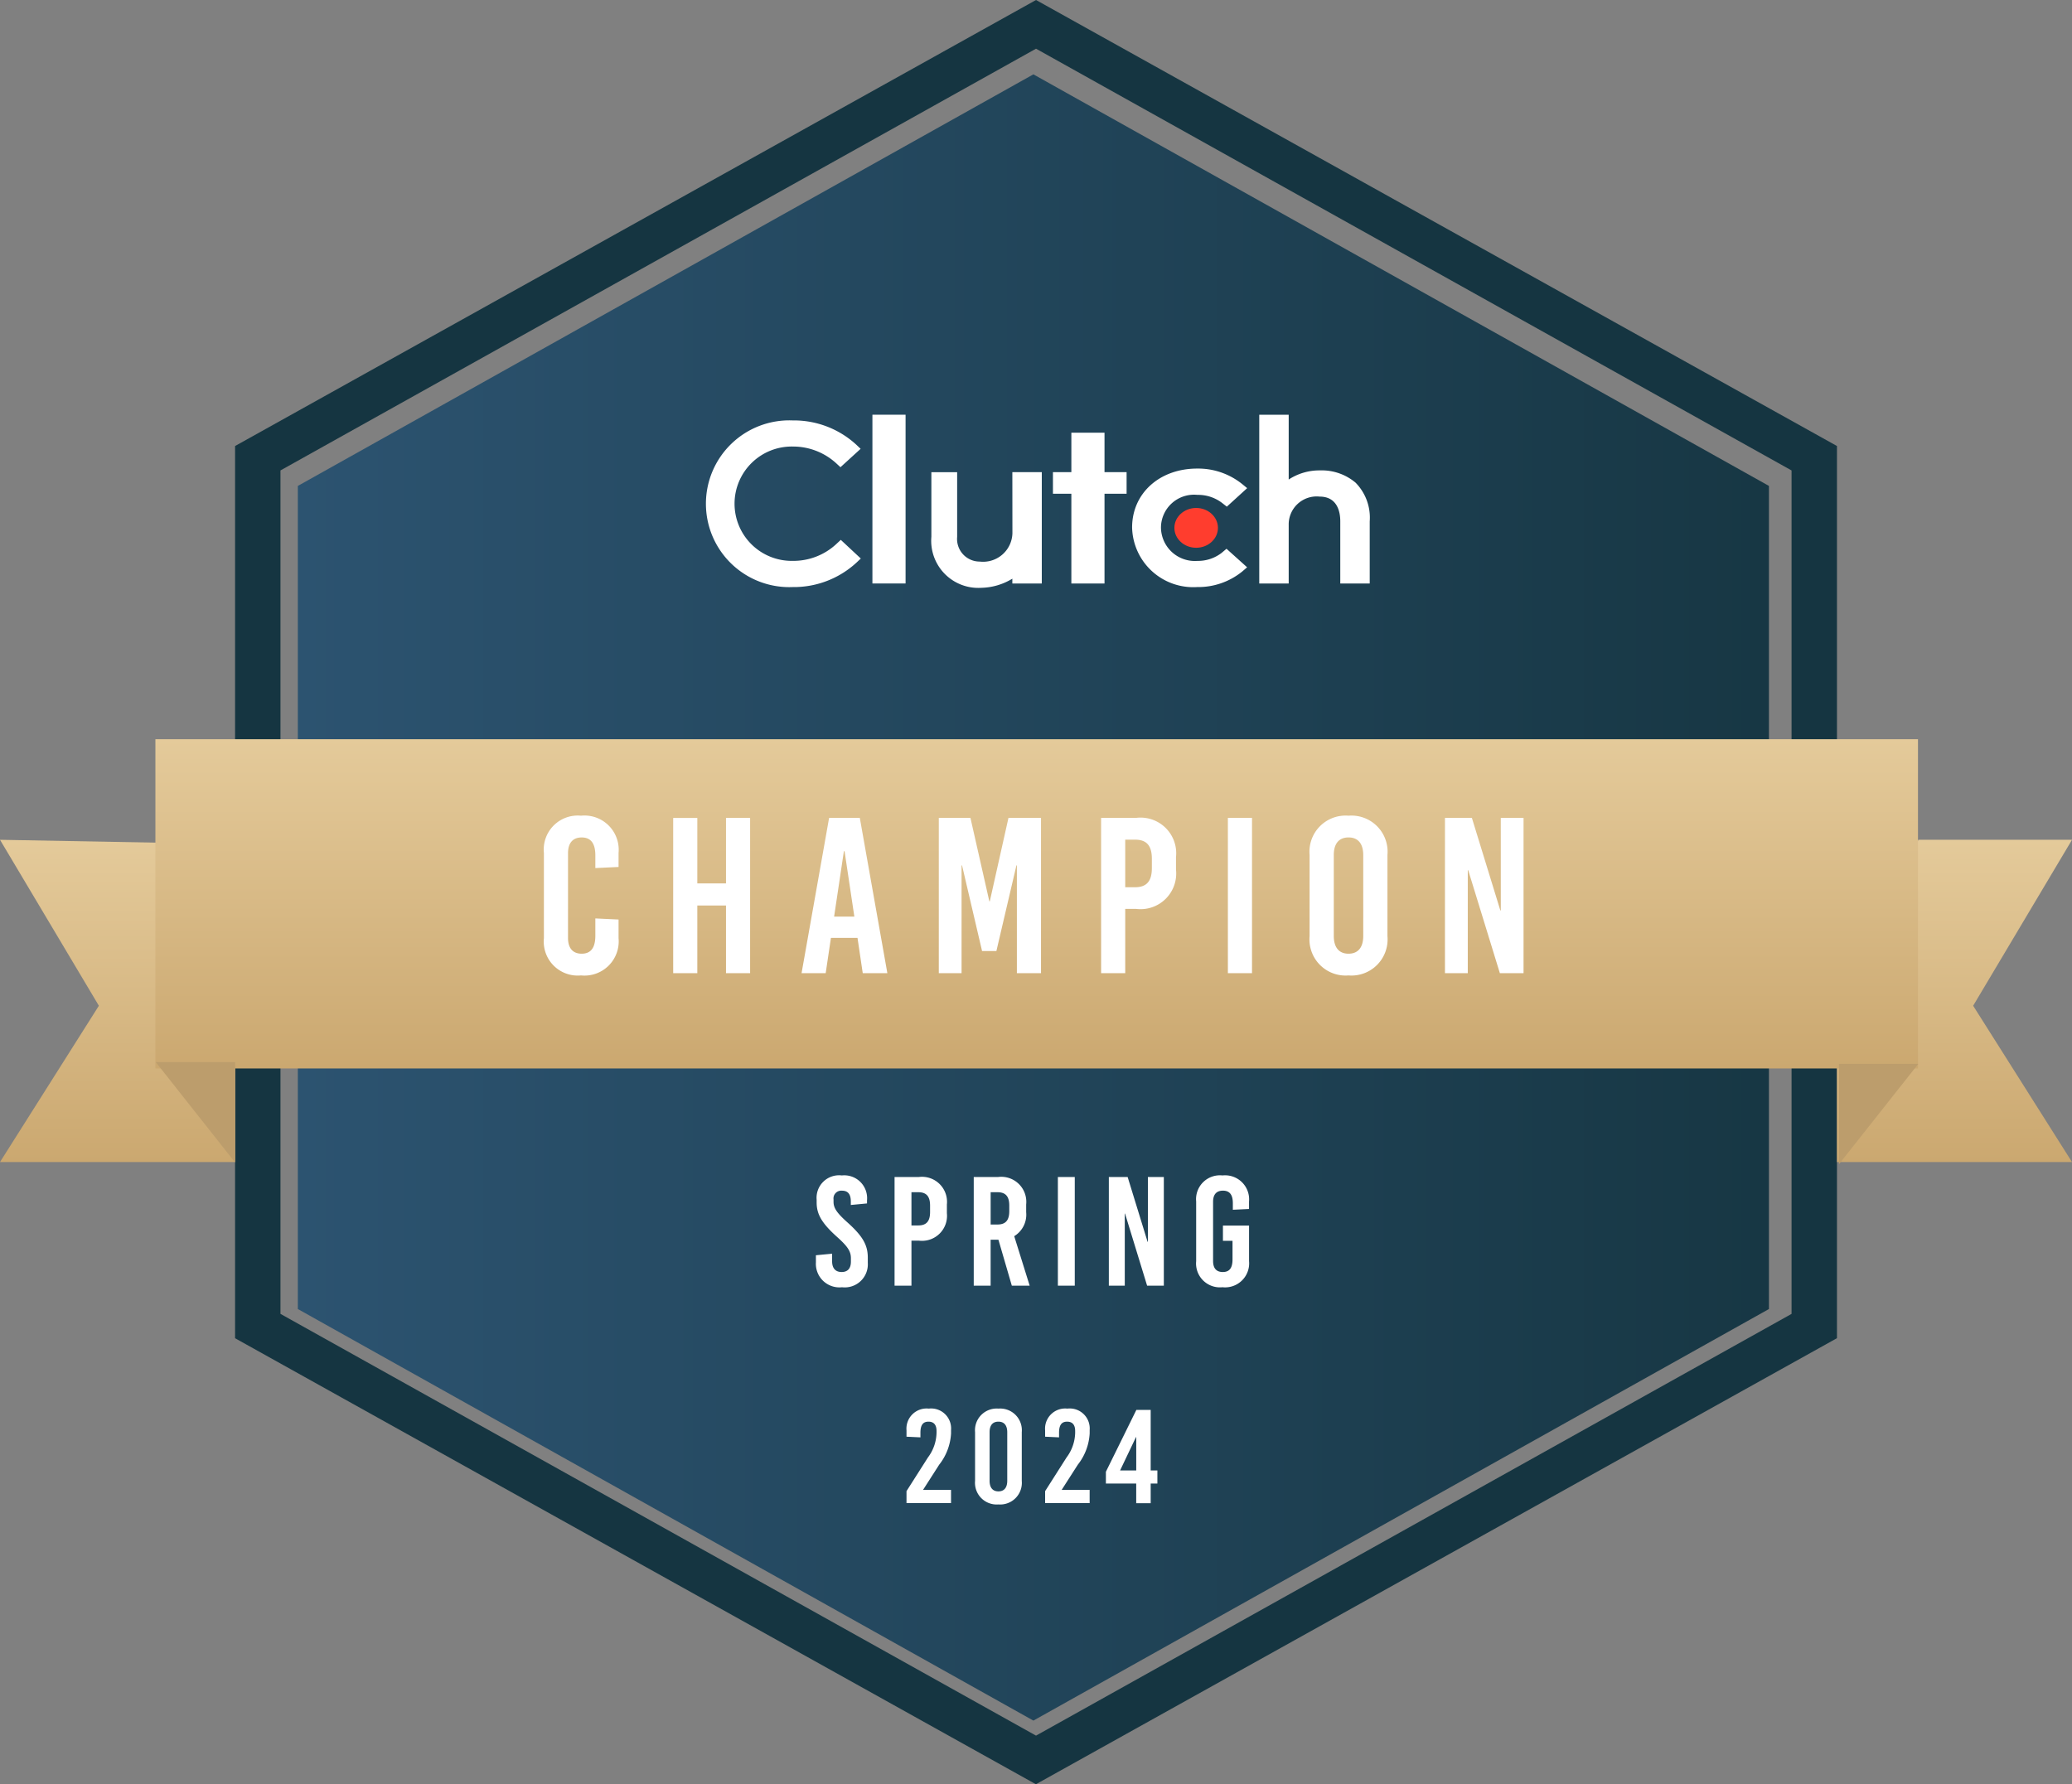
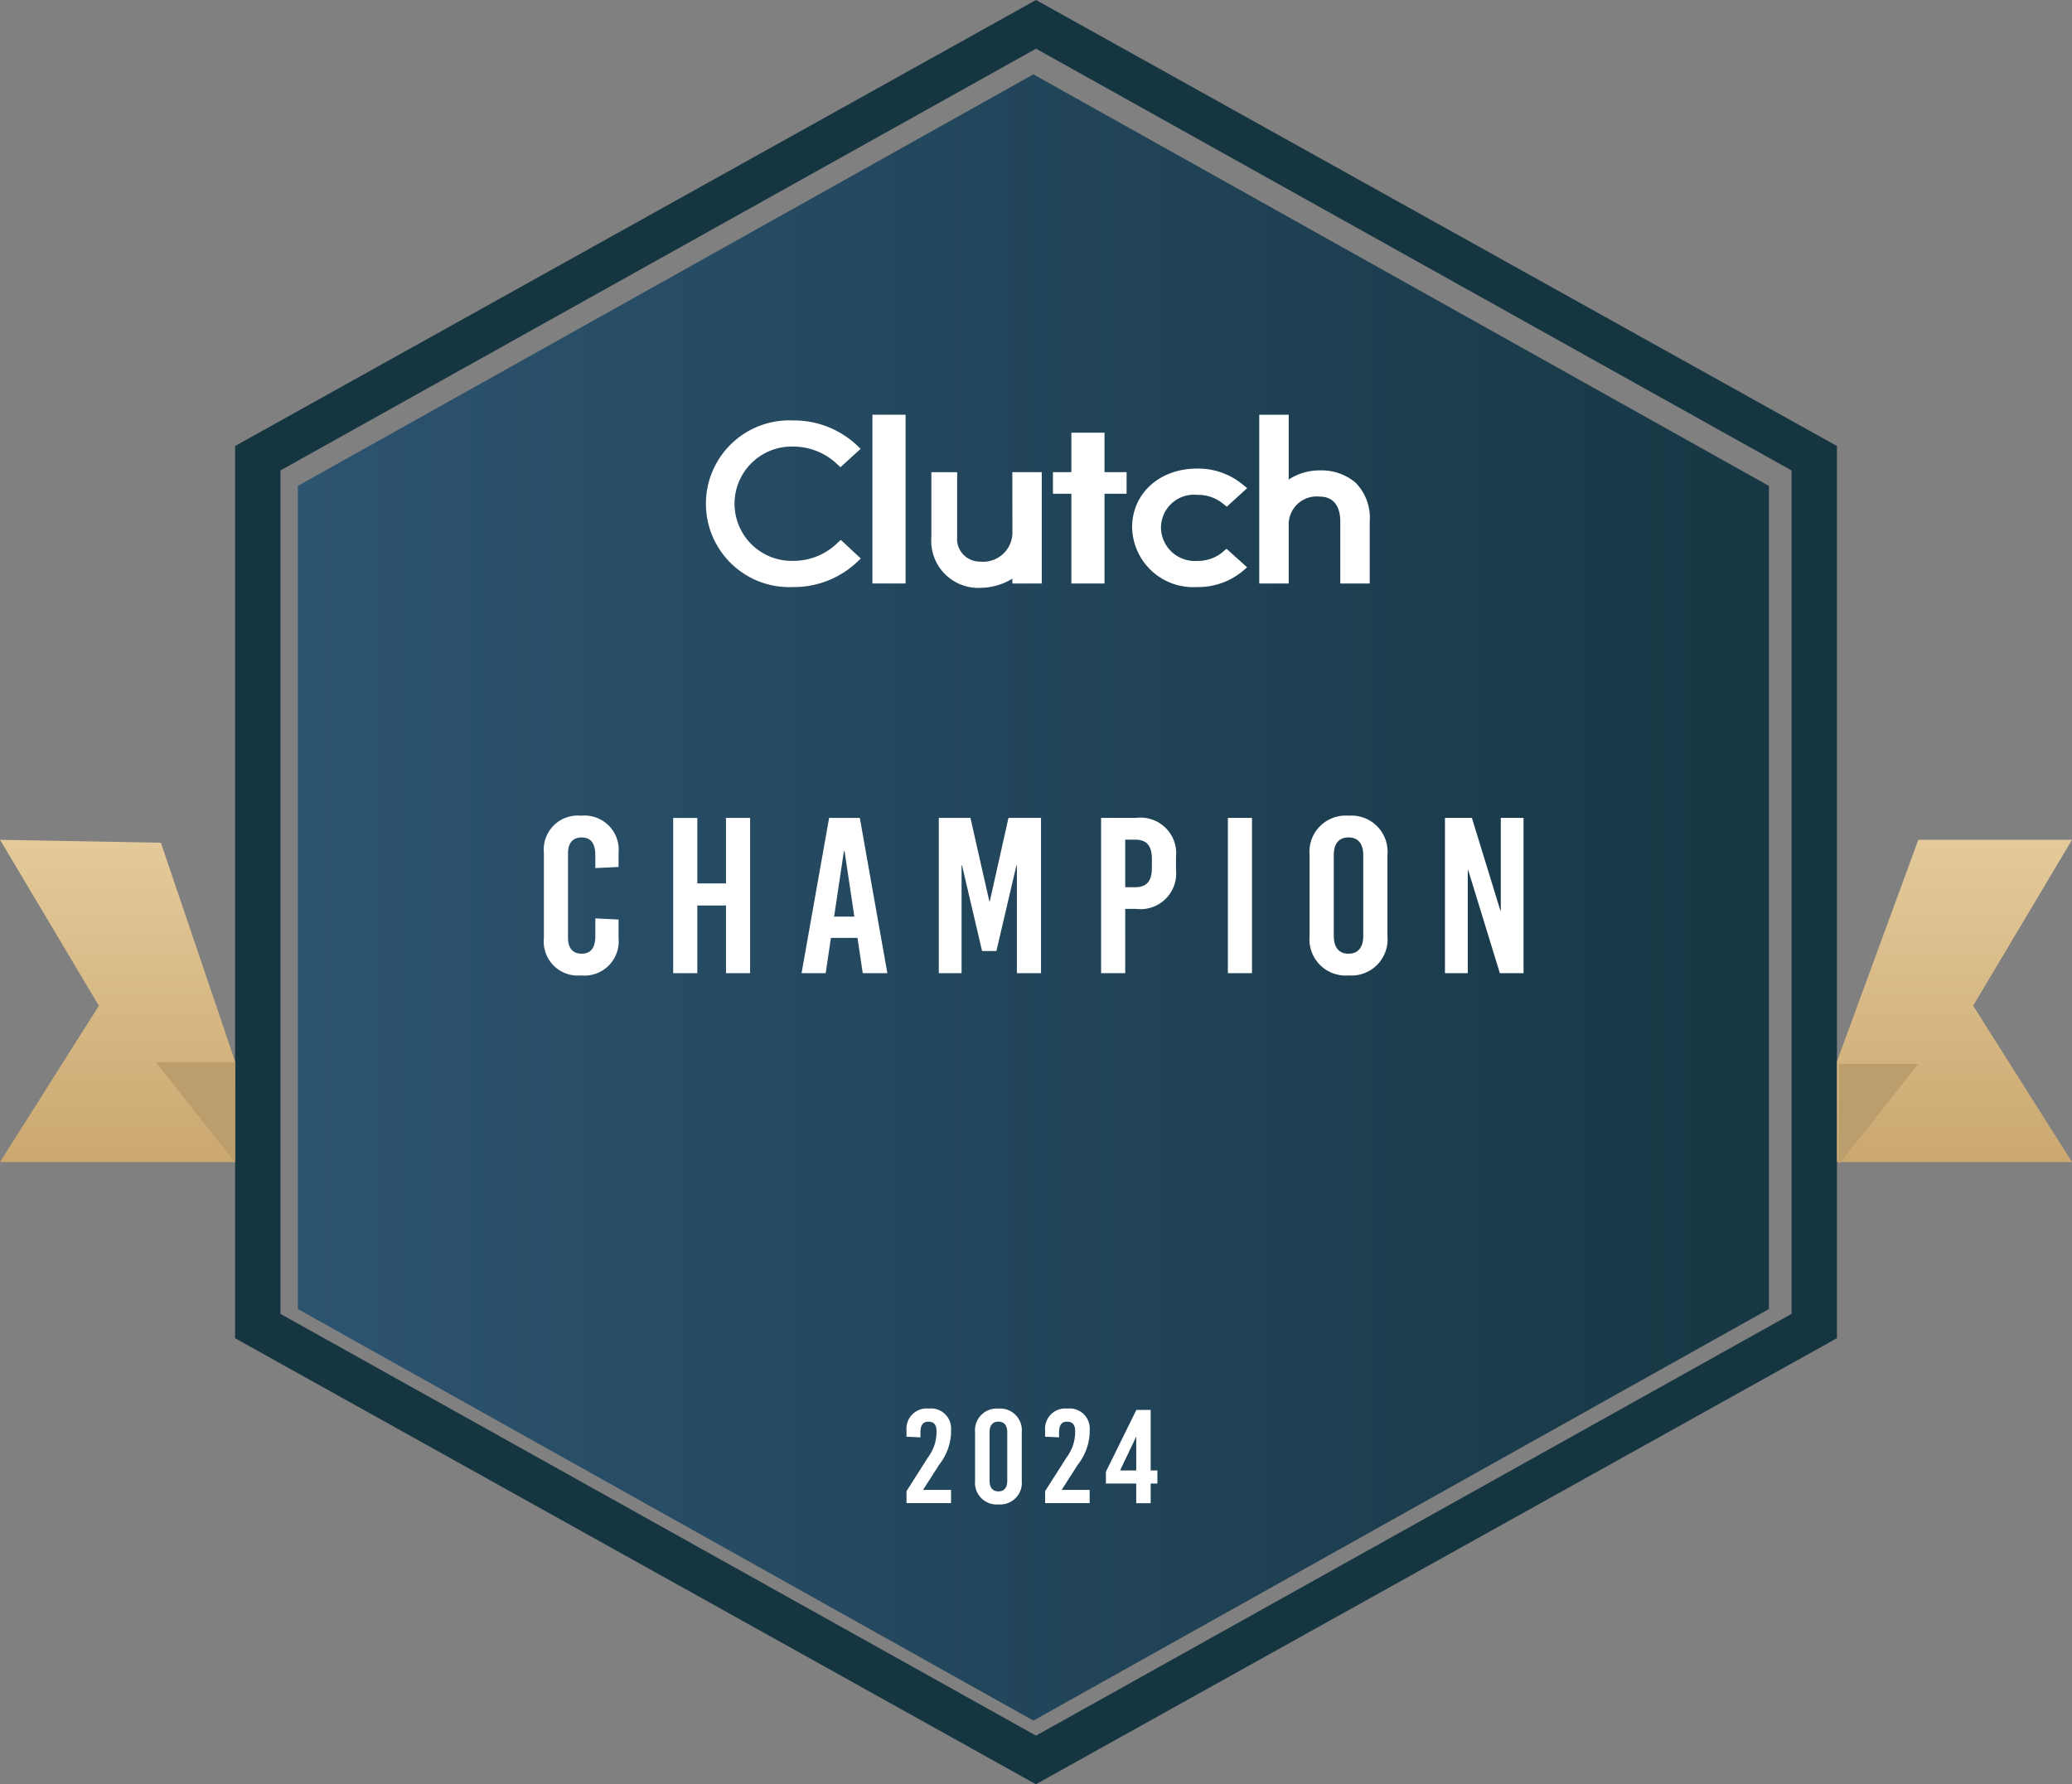
<svg xmlns="http://www.w3.org/2000/svg" width="140.731" height="121.219" viewBox="0 0 140.731 121.219">
  <rect x="0" y="0" width="140.731" height="121.219" fill="#808080" stroke="none" />
  <defs>
    <linearGradient id="linear-gradient" x1="0.5" x2="0.5" y2="1" gradientUnits="objectBoundingBox">
      <stop offset="0" stop-color="#2c5370" />
      <stop offset="1" stop-color="#173744" />
    </linearGradient>
    <linearGradient id="linear-gradient-2" x1="0.5" x2="0.5" y2="1" gradientUnits="objectBoundingBox">
      <stop offset="0" stop-color="#e4ca9a" />
      <stop offset="1" stop-color="#cba870" />
    </linearGradient>
  </defs>
  <g id="award_3" transform="translate(0)">
    <path id="Exclusion_1" data-name="Exclusion 1" d="M54.4,121.219h0L0,90.914V30.3L54.4,0l54.4,30.3v60.61l-54.4,30.3Zm0-117.911L3.082,31.959v57.3L54.4,117.911,105.716,89.26v-57.3Z" transform="translate(15.967 0)" fill="#153541" />
    <path id="Polygon_1" data-name="Polygon 1" d="M83.879,0l27.96,49.958L83.879,99.917H27.96L0,49.958,27.96,0Z" transform="translate(20.23 116.89) rotate(-90)" fill="url(#linear-gradient)" />
    <g id="Group_1691" data-name="Group 1691" transform="translate(47.95 28.174)">
      <rect id="Rectangle_879" data-name="Rectangle 879" width="2.252" height="11.465" transform="translate(11.305 0)" fill="#fff" />
      <path id="Path_2427" data-name="Path 2427" d="M426.945,522.547a1.991,1.991,0,0,1-2.22,1.927,1.535,1.535,0,0,1-1.534-1.673v-4.4H421.44v4.391a3.2,3.2,0,0,0,3.4,3.464,4.209,4.209,0,0,0,2.1-.62v.327h2V518.4h-2Z" transform="translate(-406.131 -514.497)" fill="#fff" />
      <path id="Path_2428" data-name="Path 2428" d="M514.043,488.7h-2.252v2.683H510.54v1.464h1.251v6.1h2.252v-6.1h1.5v-1.464h-1.5Z" transform="translate(-486.974 -487.48)" fill="#fff" />
-       <path id="Path_2429" data-name="Path 2429" d="M574.671,521.4a2.628,2.628,0,0,1-1.679.568,2.3,2.3,0,0,1-2.472-2.264,2.246,2.246,0,0,1,2.472-2.222,2.69,2.69,0,0,1,1.692.558l.31.244,1.381-1.259-.346-.283a4.771,4.771,0,0,0-3.05-1.046c-2.56,0-4.419,1.686-4.419,4a4.152,4.152,0,0,0,4.419,4.049,4.733,4.733,0,0,0,3.06-1.056l.333-.286-1.4-1.259-.3.254Z" transform="translate(-539.617 -512.037)" fill="#fff" />
+       <path id="Path_2429" data-name="Path 2429" d="M574.671,521.4a2.628,2.628,0,0,1-1.679.568,2.3,2.3,0,0,1-2.472-2.264,2.246,2.246,0,0,1,2.472-2.222,2.69,2.69,0,0,1,1.692.558l.31.244,1.381-1.259-.346-.283a4.771,4.771,0,0,0-3.05-1.046c-2.56,0-4.419,1.686-4.419,4a4.152,4.152,0,0,0,4.419,4.049,4.733,4.733,0,0,0,3.06-1.056l.333-.286-1.4-1.259-.3.254" transform="translate(-539.617 -512.037)" fill="#fff" />
      <path id="Path_2430" data-name="Path 2430" d="M668.281,479.815a3.564,3.564,0,0,0-2.41-.832,3.8,3.8,0,0,0-2.13.62v-4.4h-2v11.465h2v-3.976a1.9,1.9,0,0,1,2.094-1.93c1.216,0,1.409,1.046,1.409,1.676v4.23h2v-4.22A3.386,3.386,0,0,0,668.281,479.815Z" transform="translate(-624.162 -475.2)" fill="#fff" />
-       <ellipse id="Ellipse_2" data-name="Ellipse 2" cx="1.479" cy="1.352" rx="1.479" ry="1.352" transform="translate(31.815 6.335)" fill="#ff3d2e" />
      <path id="Path_2431" data-name="Path 2431" d="M265.085,487.9a4.283,4.283,0,0,1-2.948,1.127,3.884,3.884,0,1,1,0-7.767,4.347,4.347,0,0,1,2.938,1.118l.31.286,1.369-1.249-.3-.285a6.26,6.26,0,0,0-4.317-1.644,5.665,5.665,0,1,0,0,11.321,6.273,6.273,0,0,0,4.329-1.656l.3-.283-1.359-1.268-.323.3Z" transform="translate(-256.25 -479.098)" fill="#fff" />
    </g>
    <path id="Path_2465" data-name="Path 2465" d="M4683.169,2339.7l-10.928-.2,6.715,11.274-6.715,10.62h15.966v-6.838Z" transform="translate(-4672.241 -2282.448)" fill="url(#linear-gradient-2)" />
    <path id="Path_2466" data-name="Path 2466" d="M4677.77,2339.5h10.438l-6.715,11.274,6.715,10.62h-15.966v-6.838Z" transform="translate(-4547.476 -2282.448)" fill="url(#linear-gradient-2)" />
-     <rect id="Rectangle_900" data-name="Rectangle 900" width="119.715" height="22.368" transform="translate(10.555 50.219)" fill="url(#linear-gradient-2)" />
    <path id="Path_2467" data-name="Path 2467" d="M5084.962,2390l-5.388,6.817V2390Z" transform="translate(-4954.669 -2317.726)" fill="#bc9d6c" />
    <path id="Path_2471" data-name="Path 2471" d="M5079.574,2390l5.388,6.817V2390Z" transform="translate(-5068.995 -2317.845)" fill="#bc9d6c" />
-     <path id="Path_2469" data-name="Path 2469" d="M2.464-24.85a1.529,1.529,0,0,0-1.71,1.656v.179c0,.8.346,1.4,1.364,2.321.747.665.963,1,.963,1.466v.232c0,.528-.281.707-.628.707-.411,0-.649-.243-.649-.739v-.506l-1.1.106v.485a1.6,1.6,0,0,0,1.775,1.688A1.567,1.567,0,0,0,4.228-18.91v-.359c0-.855-.346-1.456-1.364-2.374-.747-.665-.963-1-.963-1.414v-.158a.53.53,0,0,1,.574-.6c.4,0,.6.232.6.739v.232l1.1-.105v-.211A1.552,1.552,0,0,0,2.464-24.85Zm3.582.105v7.385H7.193v-3.06H7.7a1.7,1.7,0,0,0,1.9-1.867v-.591a1.7,1.7,0,0,0-1.9-1.867Zm1.147,1.034h.465c.552,0,.8.285.8.907v.443c0,.622-.249.907-.8.907H7.193Zm6.818,6.351h1.212l-1.05-3.365a1.711,1.711,0,0,0,.812-1.625v-.528a1.7,1.7,0,0,0-1.9-1.867H11.424v7.385h1.147v-3.123h.53Zm-1.439-6.351h.465c.552,0,.8.285.8.907v.38c0,.622-.249.907-.8.907h-.465Zm5.714,6.351v-7.385H17.138v7.385Zm6.049,0v-7.385H23.252v4.4h-.022l-1.353-4.4H20.6v7.385h1.082v-4.9H21.7l1.5,4.9Zm3.982-7.491a1.622,1.622,0,0,0-1.786,1.772v4.051a1.622,1.622,0,0,0,1.786,1.772,1.634,1.634,0,0,0,1.807-1.772v-2.416H28.349v1.034H29v1.266c0,.591-.216.855-.66.855s-.66-.264-.66-.749v-4.03c0-.485.227-.749.671-.749s.671.264.671.855v.443l1.1-.053v-.506A1.634,1.634,0,0,0,28.317-24.85Z" transform="translate(54.713 104.705)" fill="#fff" />
    <path id="Path_2468" data-name="Path 2468" d="M4.82-35.5A2.309,2.309,0,0,0,2.3-32.968v5.787a2.309,2.309,0,0,0,2.52,2.532,2.325,2.325,0,0,0,2.551-2.532v-1.266l-1.577-.075v1.176c0,.844-.325,1.221-.928,1.221s-.928-.377-.928-1.07v-5.757c0-.693.325-1.07.928-1.07s.928.377.928,1.221v.859l1.577-.075v-.95A2.325,2.325,0,0,0,4.82-35.5ZM16.306-24.8v-10.55H14.668V-30.9H12.72v-4.446H11.081V-24.8H12.72v-4.6h1.948v4.6Zm9.322,0-1.871-10.55H21.671L19.8-24.8h1.639l.356-2.4H23.6l.356,2.4Zm-2.953-8.289h.046l.665,4.446H22.011ZM36.064-24.8v-10.55H33.853l-1.268,5.667h-.031l-1.283-5.667H29.122V-24.8h1.546v-7.325H30.7l1.36,5.818h.974l1.36-5.818h.031V-24.8Zm4.081-10.55V-24.8h1.639V-29.17h.727a2.422,2.422,0,0,0,2.721-2.668v-.844a2.422,2.422,0,0,0-2.721-2.668Zm1.639,1.477h.665c.788,0,1.144.407,1.144,1.3v.633c0,.889-.356,1.3-1.144,1.3h-.665ZM50.395-24.8v-10.55H48.756V-24.8ZM56.95-35.5a2.454,2.454,0,0,0-2.644,2.668v5.516a2.454,2.454,0,0,0,2.644,2.668,2.454,2.454,0,0,0,2.644-2.668v-5.516A2.454,2.454,0,0,0,56.95-35.5Zm0,1.477c.649,0,1,.422,1,1.206v5.486c0,.784-.356,1.206-1,1.206s-1-.422-1-1.206v-5.486C55.945-33.6,56.3-34.023,56.95-34.023ZM68.838-24.8v-10.55H67.292v6.285h-.031l-1.932-6.285H63.5V-24.8H65.05v-6.993h.031L67.23-24.8Z" transform="translate(34.642 90.915)" fill="#fff" />
    <path id="Path_2470" data-name="Path 2470" d="M2.262-21.3A1.368,1.368,0,0,0,.75-19.826v.434l.946.045v-.316c0-.534.186-.751.547-.751s.547.217.547.633v.127a2.892,2.892,0,0,1-.584,1.673L.75-15.693v.814H3.774v-.9h-1.9l1.095-1.709a3.767,3.767,0,0,0,.807-2.125v-.235A1.357,1.357,0,0,0,2.262-21.3Zm4.731,0a1.472,1.472,0,0,0-1.586,1.6v3.31a1.472,1.472,0,0,0,1.586,1.6,1.472,1.472,0,0,0,1.586-1.6V-19.7A1.472,1.472,0,0,0,6.993-21.3Zm0,.886c.39,0,.6.253.6.723V-16.4c0,.47-.213.723-.6.723s-.6-.253-.6-.723V-19.69C6.39-20.161,6.6-20.414,6.993-20.414Zm4.684-.886a1.368,1.368,0,0,0-1.512,1.474v.434l.946.045v-.316c0-.534.186-.751.547-.751s.547.217.547.633v.127a2.892,2.892,0,0,1-.584,1.673l-1.456,2.288v.814h3.024v-.9h-1.9l1.095-1.709a3.767,3.767,0,0,0,.807-2.125v-.235A1.357,1.357,0,0,0,11.677-21.3Zm5.658,4.2V-21.21h-.974l-2.068,4.2v.8h2.059v1.338h.983v-1.338h.455V-17.1Zm-1-2.261h.019V-17.1H15.257Z" transform="translate(60.82 116.995)" fill="#fff" />
  </g>
</svg>